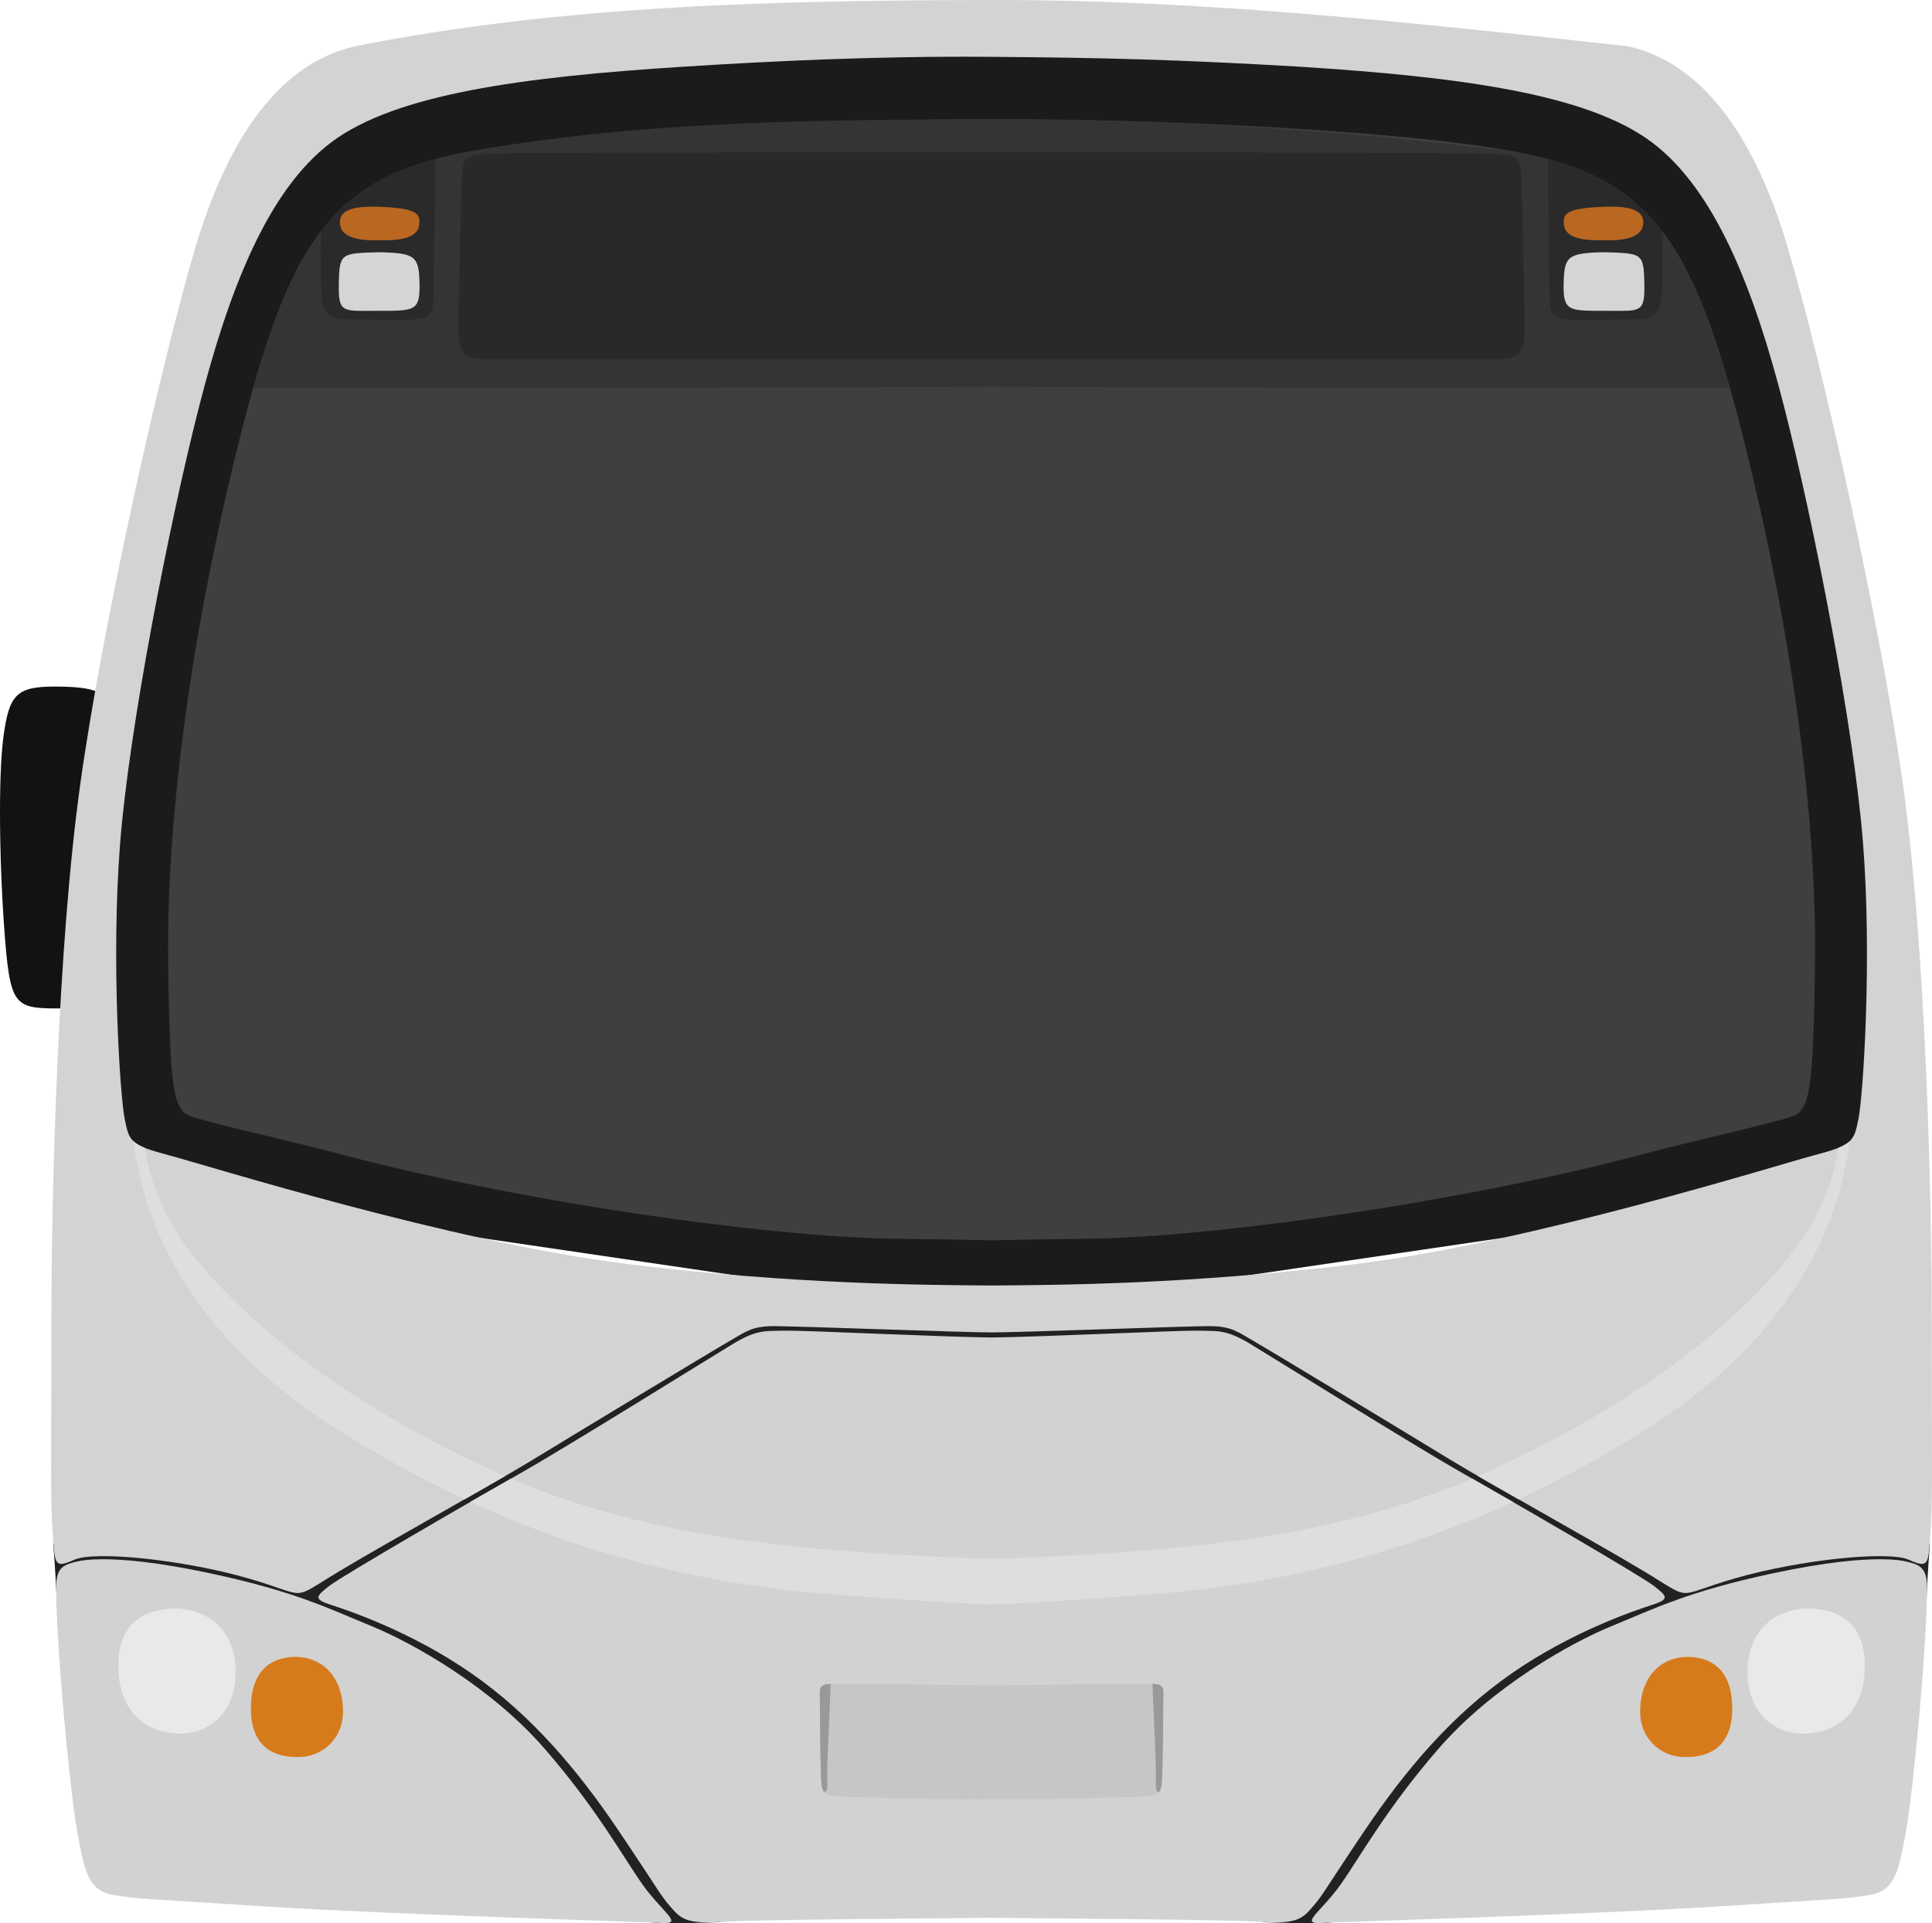
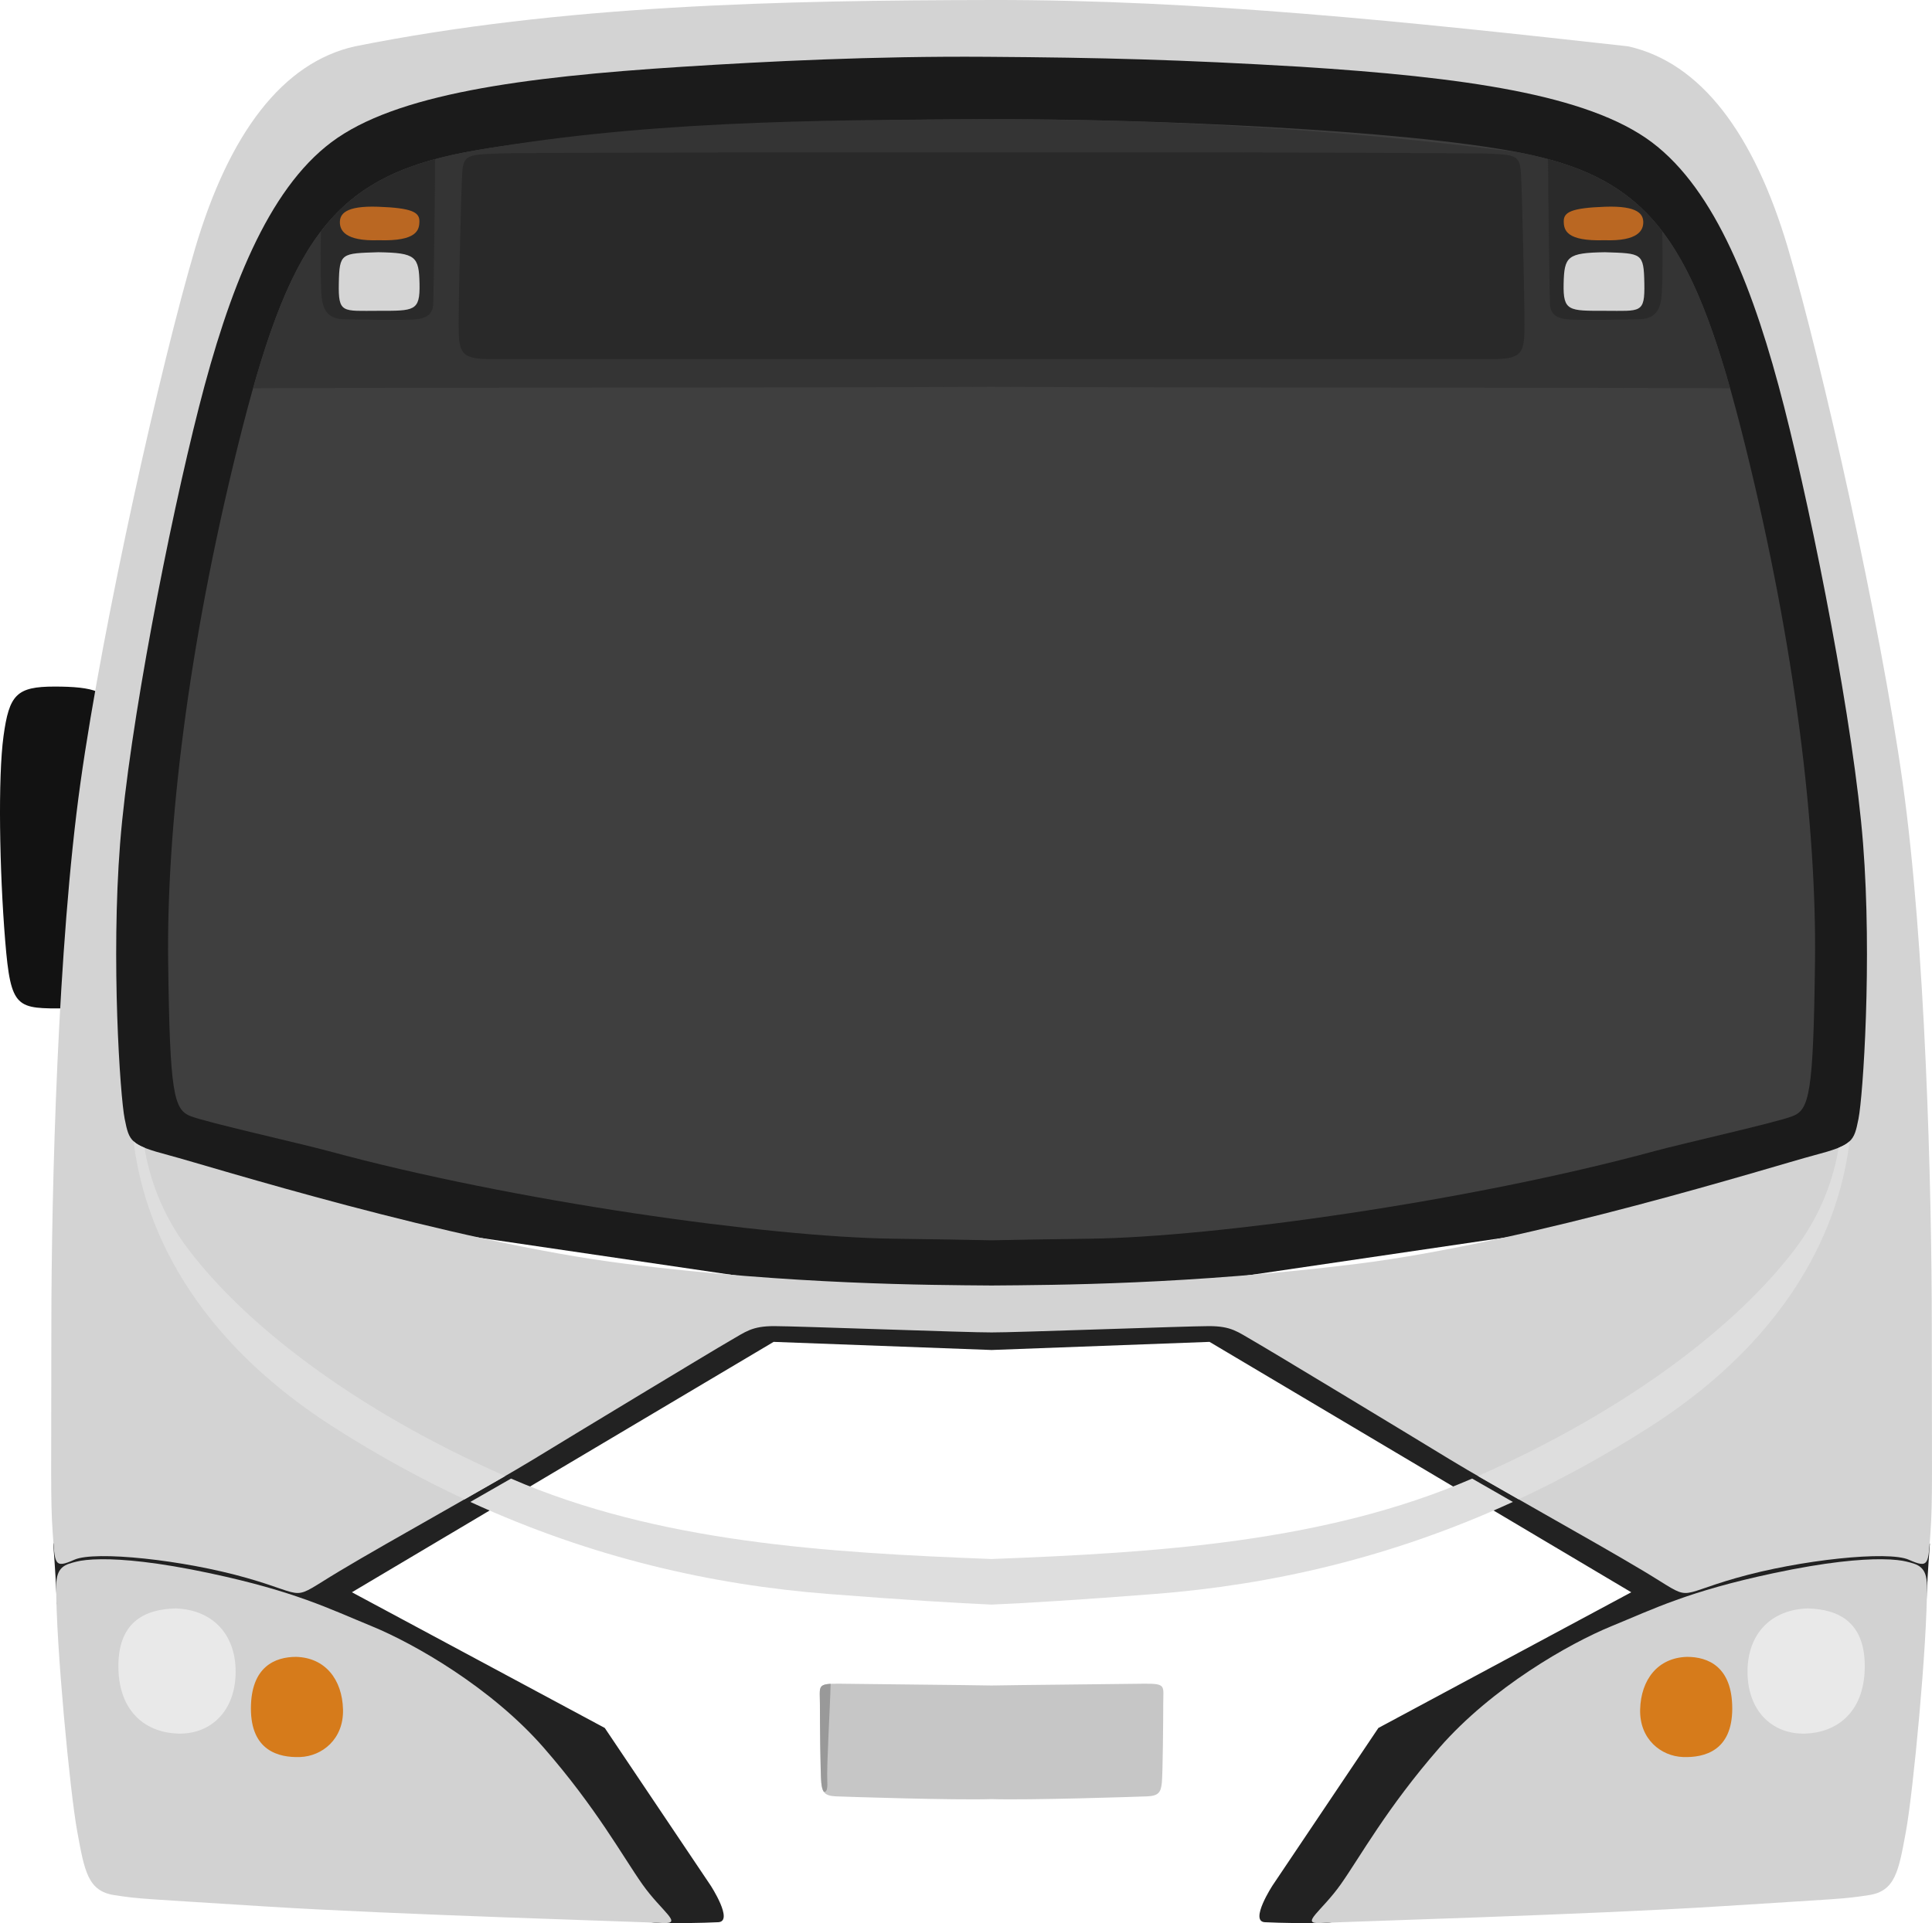
<svg xmlns="http://www.w3.org/2000/svg" xmlns:ns1="http://www.inkscape.org/namespaces/inkscape" xmlns:ns2="http://sodipodi.sourceforge.net/DTD/sodipodi-0.dtd" ns1:version="1.0beta2 (2b71d25, 2019-12-03)" ns2:docname="designline.svg" version="1.1" id="svg949" width="2407.439" height="2397.052" viewBox="0 0 2407.439 2397.052">
  <ns2:namedview fit-margin-bottom="0" fit-margin-right="0" fit-margin-left="0" fit-margin-top="0" ns1:current-layer="svg949" ns1:window-maximized="0" ns1:window-y="23" ns1:window-x="0" ns1:cy="1810.8817" ns1:cx="1249.9254" ns1:zoom="0.26991485" showgrid="false" id="namedview1090" ns1:window-height="855" ns1:window-width="1440" ns1:pageshadow="2" ns1:pageopacity="0" guidetolerance="10" gridtolerance="10" objecttolerance="10" borderopacity="1" ns1:document-rotation="0" bordercolor="#666666" pagecolor="#ffffff" />
  <defs id="defs953" />
  <path ns1:connector-curvature="0" style="fill:#121212;fill-opacity:1;stroke:none;stroke-width:1px;stroke-linecap:butt;stroke-linejoin:miter;stroke-opacity:1" d="m 83.223,1256.931 c -62.653,0 -69.726,2.021 -76.8,-84.884 -7.074,-86.905 -9.095,-203.116 -2.021,-254.653 7.074,-51.537 16.168,-61.642 63.663,-61.642 47.495,0 71.747,6.063 70.737,34.358 -1.011,28.295 -55.579,366.821 -55.579,366.821 z" id="path1765" />
  <path ns1:connector-curvature="0" style="fill:#1b1b1b;fill-opacity:1;stroke:none;stroke-width:1px;stroke-linecap:butt;stroke-linejoin:miter;stroke-opacity:1" d="m 1235.36,44.183 v 0.018 l -620.309,24.273 -262.955,77.17 -134.336,362.992 -65.738,302.969 -48.59,403.006 31.441,260.098 1100.486,161.849 v 0.068 l 0.232,-0.035 0.232,0.035 v -0.068 l 1100.486,-161.85 31.441,-260.098 -48.59,-403.006 -65.738,-302.969 -134.336,-362.992 -262.955,-77.17 -620.309,-24.273 v -0.018 l -0.232,0.01 z" id="path1552" />
  <path ns1:connector-curvature="0" style="fill:#3f3f3f;fill-opacity:1;stroke:none;stroke-width:1px;stroke-linecap:butt;stroke-linejoin:miter;stroke-opacity:1" d="m 1213.149,148.644 c -174.632,0.055 -486.979,12.877 -633.758,41.172 -167.747,32.337 -220.295,113.179 -282.947,365.811 -62.653,252.632 -88.925,476.967 -86.904,642.693 2.021,165.726 7.074,184.928 28.295,193.012 21.221,8.084 134.4,33.348 171.789,43.453 230.4,62.653 547.705,107.116 703.326,109.137 51.461,0.668 90.795,1.336 122.41,2.004 v 0.01 c 0.073,0 0.16,0 0.232,0 0.073,0 0.16,0 0.232,0 v -0.01 c 31.615,-0.668 70.949,-1.336 122.41,-2.004 155.621,-2.021 472.926,-46.484 703.326,-109.137 37.389,-10.105 150.568,-35.369 171.789,-43.453 21.221,-8.084 26.274,-27.285 28.295,-193.012 2.021,-165.726 -24.252,-390.062 -86.904,-642.693 -62.653,-252.632 -115.2,-333.474 -282.947,-365.811 -146.779,-28.295 -459.126,-41.117 -633.758,-41.172 -7.806,0 -15.217,0.032 -22.443,0.08 -7.226,-0.048 -14.637,-0.083 -22.443,-0.08 z" id="path1550" />
  <path ns1:connector-curvature="0" style="fill:#222222;fill-opacity:1;stroke:none;stroke-width:1px;stroke-linecap:butt;stroke-linejoin:miter;stroke-opacity:1" d="m 910.65,1633.251 -531.553,337.254 c 0,0 -285.203,-84.739 -312.738,-46.397 2.136,27.763 4.271,62.645 4.271,74.035 0,11.39 28.475,-42 28.475,-42 l 231.67,36.51 223.494,101.68 183.225,207.385 60.404,87.586 c 0,0 5.033,7.047 23.154,7.551 18.121,0.503 54.363,8e-4 73.994,-1.006 19.631,-1.007 -9.565,-45.807 -9.565,-45.807 l -131.881,-196.312 -315.105,-169.131 525.512,-312.086 271.352,10.113 v 0.017 l 0.232,-0.01 0.232,0.01 v -0.017 l 271.352,-10.113 525.512,312.086 -315.105,169.131 -131.881,196.312 c 0,0 -29.196,44.8 -9.565,45.807 19.631,1.007 55.873,1.509 73.994,1.006 18.121,-0.503 23.154,-7.551 23.154,-7.551 l 60.404,-87.586 183.225,-207.385 223.494,-101.68 231.67,-36.51 c 0,0 28.475,53.39 28.475,42 0,-11.39 2.136,-46.272 4.271,-74.035 -27.535,-38.342 -312.738,46.397 -312.738,46.397 l -531.553,-337.254 -324.941,5.719 z" id="path1541" />
  <path ns1:connector-curvature="0" style="fill:#d3d3d3;fill-opacity:1;stroke:none;stroke-width:1px;stroke-linecap:butt;stroke-linejoin:miter;stroke-opacity:1" d="M 442.524,57.722 C 351.918,77.857 285.472,166.448 243.19,309.404 200.907,452.359 128.423,774.513 100.234,975.859 72.046,1177.205 63.992,1479.222 63.992,1656.406 c 0,177.184 -1.191,213.602 1.656,253.467 2.847,39.864 1.424,45.56 27.051,34.17 25.627,-11.39 135.254,-3e-4 214.982,22.779 79.729,22.78 51.254,29.898 115.322,-8.543 64.068,-38.441 190.779,-108.203 242.033,-139.525 51.254,-31.322 224.238,-135.966 244.17,-147.356 19.932,-11.39 27.407,-18.508 55.525,-18.508 27.366,0 243.947,8.079 270.627,7.856 v 0 c 0.053,7e-4 0.178,0 0.232,0 0.055,-6e-4 0.179,0 0.232,0 v 0 c 26.681,0.223 243.261,-7.856 270.627,-7.856 28.119,0 35.593,7.118 55.525,18.508 19.932,11.39 192.916,116.034 244.17,147.356 51.254,31.322 177.965,101.085 242.033,139.525 64.068,38.441 35.593,31.323 115.322,8.543 79.729,-22.78 189.355,-34.169 214.982,-22.779 25.627,11.39 24.203,5.694 27.051,-34.17 2.848,-39.864 1.656,-76.282 1.656,-253.467 0,-177.184 -8.054,-479.201 -36.242,-680.547 -28.188,-201.346 -100.672,-523.5 -142.955,-666.455 C 2185.712,166.448 2119.266,77.857 2028.66,57.722 1755.924,27.362 1494.94,-0.442 1235.592,0.005 972.415,0.459 701.254,5.991 442.524,57.722 Z m 787.008,13.077 c 143.838,1.006 240.822,3.491 391.529,12.429 200.746,12.814 357.357,34.17 437.086,93.967 79.729,59.797 128.136,185.084 165.152,330.305 37.017,145.22 86.847,398.645 98.236,543.865 11.39,145.22 0,314.643 -5.693,343.117 -5.695,28.475 -7.119,32.747 -55.525,45.561 -48.407,12.813 -351.662,108.203 -569.492,135.254 -208.556,25.899 -376.268,26.347 -455.232,26.963 -78.964,-0.616 -246.676,-1.064 -455.232,-26.963 -217.831,-27.051 -521.085,-122.44 -569.492,-135.254 -48.407,-12.814 -49.83,-17.086 -55.525,-45.561 -5.695,-28.474 -17.083,-197.897 -5.693,-343.117 11.39,-145.22 61.219,-398.645 98.236,-543.865 37.017,-145.22 85.424,-270.508 165.152,-330.305 79.729,-59.797 236.34,-81.153 437.086,-93.967 106.117,-6.773 237.872,-13.419 379.408,-12.429 z" id="path1523" />
-   <path ns1:connector-curvature="0" style="fill:#d2d2d2;fill-opacity:1;stroke:none;stroke-width:1px;stroke-linecap:butt;stroke-linejoin:miter;stroke-opacity:1" d="m 980.158,1658.546 c -1.027,0 -1.901,0.015 -2.613,0.037 -22.78,0.712 -33.456,-2.135 -64.066,16.373 -30.61,18.509 -206.44,128.136 -265.525,161.594 -59.085,33.458 -221.391,127.425 -237.764,140.238 -16.373,12.814 -19.931,16.372 2.137,23.49 22.068,7.119 100.371,33.458 175.117,85.424 74.746,51.966 132.408,120.305 183.662,196.475 51.254,76.169 50.953,78.938 64.041,94.039 13.087,15.101 19.128,22.149 65.438,19.129 45.283,-2.953 252.393,-3.982 335.008,-4.967 82.615,0.985 289.725,2.014 335.008,4.967 46.309,3.02 52.35,-4.028 65.438,-19.129 13.088,-15.101 12.787,-17.87 64.041,-94.039 51.254,-76.169 108.916,-144.508 183.662,-196.475 74.746,-51.966 153.049,-78.305 175.117,-85.424 22.068,-7.119 18.51,-10.677 2.137,-23.49 -16.373,-12.813 -178.679,-106.781 -237.764,-140.238 -59.085,-33.458 -234.915,-143.085 -265.525,-161.594 -30.61,-18.509 -41.287,-15.661 -64.066,-16.373 -0.712,-0.022 -1.587,-0.037 -2.613,-0.037 -30.738,-0.101 -198.039,7.97 -255.434,8.523 -57.395,-0.553 -224.695,-8.624 -255.434,-8.523 z" id="path1525" />
  <path ns1:connector-curvature="0" style="fill:#d2d2d2;fill-opacity:1;stroke:none;stroke-width:1px;stroke-linecap:butt;stroke-linejoin:miter;stroke-opacity:1" d="m 126.451,1943.441 c -15.717,0.118 -25.461,1.581 -30.746,2.902 -14.094,3.523 -25.545,5.911 -25.672,30.203 -0.378,72.511 17.113,256.715 26.174,306.045 9.061,49.33 13.089,74.498 46.311,79.531 33.222,5.034 30.201,4.027 188.258,14.094 158.056,10.067 468.128,19.129 494.807,20.639 26.678,1.51 -1.006,-14.094 -25.168,-48.322 -24.161,-34.229 -57.383,-95.137 -122.82,-170.139 -65.437,-75.001 -161.58,-129.867 -214.434,-151.512 -52.853,-21.645 -95.136,-43.29 -201.346,-65.941 -66.381,-14.157 -109.168,-17.697 -135.363,-17.5 z" id="path1527" />
  <path ns1:connector-curvature="0" style="fill:#dedede;fill-opacity:1;stroke:none;stroke-width:1px;stroke-linecap:butt;stroke-linejoin:miter;stroke-opacity:1" d="m 166.375,1422.466 c 0.102,0.799 0.196,1.581 0.305,2.393 8.054,60.404 39.917,220.201 249.205,354.031 54.56,34.889 108.927,64.637 163.049,89.85 18.127,-10.313 35.421,-20.193 50.588,-28.984 -190.999,-84.262 -324.436,-190.076 -394.385,-282.008 -34.798,-45.734 -48.962,-90.961 -55.127,-127.228 -6.138,-2.501 -10.448,-5.046 -13.635,-8.053 z m 2138.434,0 c -3.187,3.006 -7.497,5.552 -13.635,8.053 -6.165,36.268 -20.329,81.494 -55.127,127.228 -69.948,91.932 -203.386,197.746 -394.385,282.008 15.167,8.791 32.461,18.671 50.588,28.984 54.122,-25.212 108.489,-54.961 163.049,-89.85 209.288,-133.831 241.151,-293.627 249.205,-354.031 0.108,-0.812 0.202,-1.593 0.305,-2.393 z M 636.772,1842.923 c -14.168,8.067 -31.17,17.804 -50.742,29.096 151.062,69.292 300.205,103.335 446.33,114.734 95.378,7.441 159.993,11.326 203,13.223 v 0.021 c 0.073,0 0.16,-0.01 0.232,-0.012 0.073,0 0.16,0.01 0.232,0.012 v -0.021 c 43.008,-1.896 107.622,-5.782 203,-13.223 146.125,-11.4 295.268,-45.443 446.33,-114.734 -19.572,-11.292 -36.574,-21.029 -50.742,-29.096 -183.567,79.471 -392.324,92.283 -598.82,100.248 -206.496,-7.965 -415.253,-20.777 -598.82,-100.248 z" id="path1529" />
  <path ns1:connector-curvature="0" style="fill:#e9e9e9;fill-opacity:1;stroke:none;stroke-width:1px;stroke-linecap:butt;stroke-linejoin:miter;stroke-opacity:1" d="m 219.029,2004.734 c 49.33,2.014 76.511,36.242 74.498,83.558 -2.013,47.316 -33.222,73.491 -71.478,72.484 -38.256,-1.007 -73.491,-25.168 -74.498,-81.545 -1.007,-56.377 31.209,-73.491 71.478,-74.498 z" id="path1537" />
  <path ns1:connector-curvature="0" style="fill:#d67b1b;fill-opacity:1;stroke:none;stroke-width:1px;stroke-linecap:butt;stroke-linejoin:miter;stroke-opacity:1" d="m 369.031,2065.138 c 36.242,1.007 57.384,28.188 58.39,65.437 1.007,37.249 -26.175,58.39 -53.357,59.397 -27.182,1.007 -61.41,-8.054 -61.41,-60.404 0,-52.35 30.202,-64.431 56.377,-64.431 z" id="path1539" />
  <path ns1:connector-curvature="0" style="fill:#c6c6c6;fill-opacity:1;stroke:none;stroke-width:1px;stroke-linecap:butt;stroke-linejoin:miter;stroke-opacity:1" d="m 1045.569,2098.572 c -27.932,-0.2 -23.889,2.664 -23.889,24.234 0,21.283 0.576,86.858 1.727,98.938 1.151,12.08 4.026,16.683 18.406,17.258 13.199,0.528 146.968,4.926 193.779,3.422 46.811,1.504 180.58,-2.894 193.779,-3.422 14.38,-0.575 17.256,-5.178 18.406,-17.258 1.15,-12.079 1.726,-77.654 1.726,-98.938 0,-21.571 4.044,-24.434 -23.889,-24.234 -1.862,0.013 -3.866,0.04 -6.024,0.076 -32.264,0.538 -155.662,1.573 -184,2.176 -28.338,-0.603 -151.736,-1.638 -184,-2.176 -2.157,-0.036 -4.161,-0.063 -6.023,-0.076 z" id="path1543" />
  <path ns1:connector-curvature="0" style="fill:#999999;fill-opacity:1;stroke:none;stroke-width:1px;stroke-linecap:butt;stroke-linejoin:miter;stroke-opacity:1" d="m 1035.006,2098.747 c -16.22,0.918 -13.326,5.743 -13.326,24.059 0,21.283 0.576,86.858 1.727,98.938 0.479,5.029 1.272,8.746 3.055,11.432 3.323,0.971 4.929,-2.474 4.424,-12.582 -1,-20 3.643,-94.701 4.121,-121.846 z" id="path1545" />
  <path ns1:connector-curvature="0" style="fill:#343434;fill-opacity:1;stroke:none;stroke-width:1px;stroke-linecap:butt;stroke-linejoin:miter;stroke-opacity:1" d="m 579.391,189.816 c -150.726,29.056 -208.445,97.302 -264.057,294.115 232.016,-1.085 636.798,-0.508 920.258,-1.787 283.46,1.279 688.242,0.702 920.258,1.787 -55.612,-196.814 -113.33,-265.06 -264.057,-294.115 -216.586,-28.322 -440.354,-41.5 -656.201,-41.092 -226.314,0.428 -442.787,2.371 -656.201,41.092 z" id="path1556" />
  <path ns1:connector-curvature="0" style="fill:#292929;fill-opacity:1;stroke:none;stroke-width:1px;stroke-linecap:butt;stroke-linejoin:miter;stroke-opacity:1" d="m 1235.36,189.814 c -144.362,-0.01 -580.027,0.202 -613.16,1.476 -38.742,1.49 -44.703,1.491 -46.193,23.842 -1.49,22.351 -4.471,156.459 -4.471,190.731 0,34.272 2.98,41.723 40.232,41.723 0,0 415.728,0 623.592,0 208.019,0 416.038,0 624.057,0 37.252,0 40.233,-7.451 40.233,-41.723 0,-34.272 -2.981,-168.379 -4.471,-190.731 -1.49,-22.351 -7.451,-22.352 -46.193,-23.842 -204.535,-1.547 -409.084,-1.466 -613.625,-1.476 z" id="path1561" />
  <path ns1:connector-curvature="0" style="fill:#2a2a2a;fill-opacity:1;stroke:none;stroke-width:1px;stroke-linecap:butt;stroke-linejoin:miter;stroke-opacity:1" d="m 542.147,198.349 c -62.69,16.94 -107.104,43.973 -142.275,89.996 -0.779,37.344 -0.254,65.303 0.562,77.147 1.081,15.677 4.326,31.895 28.111,32.435 23.786,0.541 66.492,1.082 81.088,0.541 14.596,-0.541 29.733,-1.623 30.273,-20.543 0.489,-17.117 2.299,-147.585 2.24,-179.576 z" id="path1569" />
  <path ns1:connector-curvature="0" style="fill:#d5d5d5;fill-opacity:1;stroke:none;stroke-width:1px;stroke-linecap:butt;stroke-linejoin:miter;stroke-opacity:1" d="m 471.369,314.38 c 46.938,0.745 50.663,5.215 51.408,39.487 0.745,34.272 -6.705,33.527 -51.408,33.527 -44.702,0 -49.918,3.725 -49.173,-34.272 0.745,-37.997 2.98,-37.252 49.173,-38.742 z" id="path1565" />
  <path ns1:connector-curvature="0" style="fill:#ba6722;fill-opacity:1;stroke:none;stroke-width:1px;stroke-linecap:butt;stroke-linejoin:miter;stroke-opacity:1" d="m 471.951,299.41 c 47.683,1.49 50.663,-12.666 50.663,-23.841 0,-11.176 -9.686,-16.391 -51.408,-17.881 -41.722,-1.49 -47.683,9.685 -47.683,19.371 0,9.686 5.96,23.841 48.428,22.351 z" id="path1567" />
  <path ns1:connector-curvature="0" id="path1700" d="m 2344.733,1943.441 c 15.717,0.118 25.461,1.581 30.746,2.902 14.094,3.523 25.545,5.911 25.672,30.203 0.378,72.511 -17.113,256.715 -26.174,306.045 -9.06,49.33 -13.088,74.498 -46.31,79.531 -33.222,5.034 -30.201,4.027 -188.258,14.094 -158.056,10.067 -468.128,19.129 -494.807,20.639 -26.678,1.51 1.006,-14.094 25.168,-48.322 24.161,-34.229 57.383,-95.137 122.82,-170.139 65.437,-75.001 161.58,-129.867 214.434,-151.512 52.853,-21.645 95.136,-43.29 201.346,-65.941 66.381,-14.157 109.168,-17.697 135.363,-17.5 z" style="fill:#d2d2d2;fill-opacity:1;stroke:none;stroke-width:1px;stroke-linecap:butt;stroke-linejoin:miter;stroke-opacity:1" />
  <path ns1:connector-curvature="0" id="path1704" d="m 2252.155,2004.734 c -49.33,2.014 -76.511,36.242 -74.498,83.558 2.013,47.316 33.222,73.491 71.478,72.484 38.256,-1.007 73.491,-25.168 74.498,-81.545 1.007,-56.377 -31.209,-73.491 -71.478,-74.498 z" style="fill:#e9e9e9;fill-opacity:1;stroke:none;stroke-width:1px;stroke-linecap:butt;stroke-linejoin:miter;stroke-opacity:1" />
  <path ns1:connector-curvature="0" id="path1706" d="m 2102.152,2065.138 c -36.242,1.007 -57.383,28.188 -58.39,65.437 -1.007,37.249 26.175,58.39 53.357,59.397 27.182,1.007 61.41,-8.054 61.41,-60.404 0,-52.35 -30.202,-64.431 -56.377,-64.431 z" style="fill:#d67b1b;fill-opacity:1;stroke:none;stroke-width:1px;stroke-linecap:butt;stroke-linejoin:miter;stroke-opacity:1" />
-   <path ns1:connector-curvature="0" id="path1710" d="m 1436.178,2098.747 c 16.22,0.918 13.326,5.743 13.326,24.059 0,21.283 -0.576,86.858 -1.727,98.938 -0.479,5.029 -1.272,8.746 -3.055,11.432 -3.323,0.971 -4.929,-2.474 -4.424,-12.582 1,-20 -3.643,-94.701 -4.121,-121.846 z" style="fill:#999999;fill-opacity:1;stroke:none;stroke-width:1px;stroke-linecap:butt;stroke-linejoin:miter;stroke-opacity:1" />
  <path ns1:connector-curvature="0" id="path1716" d="m 1929.037,198.349 c 62.69,16.94 107.105,43.973 142.275,89.996 0.779,37.344 0.254,65.303 -0.562,77.147 -1.081,15.677 -4.325,31.895 -28.111,32.435 -23.786,0.541 -66.492,1.082 -81.088,0.541 -14.596,-0.541 -29.733,-1.623 -30.273,-20.543 -0.489,-17.117 -2.299,-147.585 -2.24,-179.576 z" style="fill:#2a2a2a;fill-opacity:1;stroke:none;stroke-width:1px;stroke-linecap:butt;stroke-linejoin:miter;stroke-opacity:1" />
  <path ns1:connector-curvature="0" id="path1718" d="m 1999.815,314.38 c -46.938,0.745 -50.663,5.215 -51.408,39.487 -0.745,34.272 6.705,33.527 51.408,33.527 44.702,0 49.918,3.725 49.173,-34.272 -0.745,-37.997 -2.98,-37.252 -49.173,-38.742 z" style="fill:#d5d5d5;fill-opacity:1;stroke:none;stroke-width:1px;stroke-linecap:butt;stroke-linejoin:miter;stroke-opacity:1" />
  <path ns1:connector-curvature="0" id="path1720" d="m 1999.233,299.41 c -47.683,1.49 -50.663,-12.666 -50.663,-23.841 0,-11.176 9.685,-16.391 51.408,-17.881 41.722,-1.49 47.683,9.685 47.683,19.371 0,9.686 -5.96,23.841 -48.428,22.351 z" style="fill:#ba6722;fill-opacity:1;stroke:none;stroke-width:1px;stroke-linecap:butt;stroke-linejoin:miter;stroke-opacity:1" />
</svg>